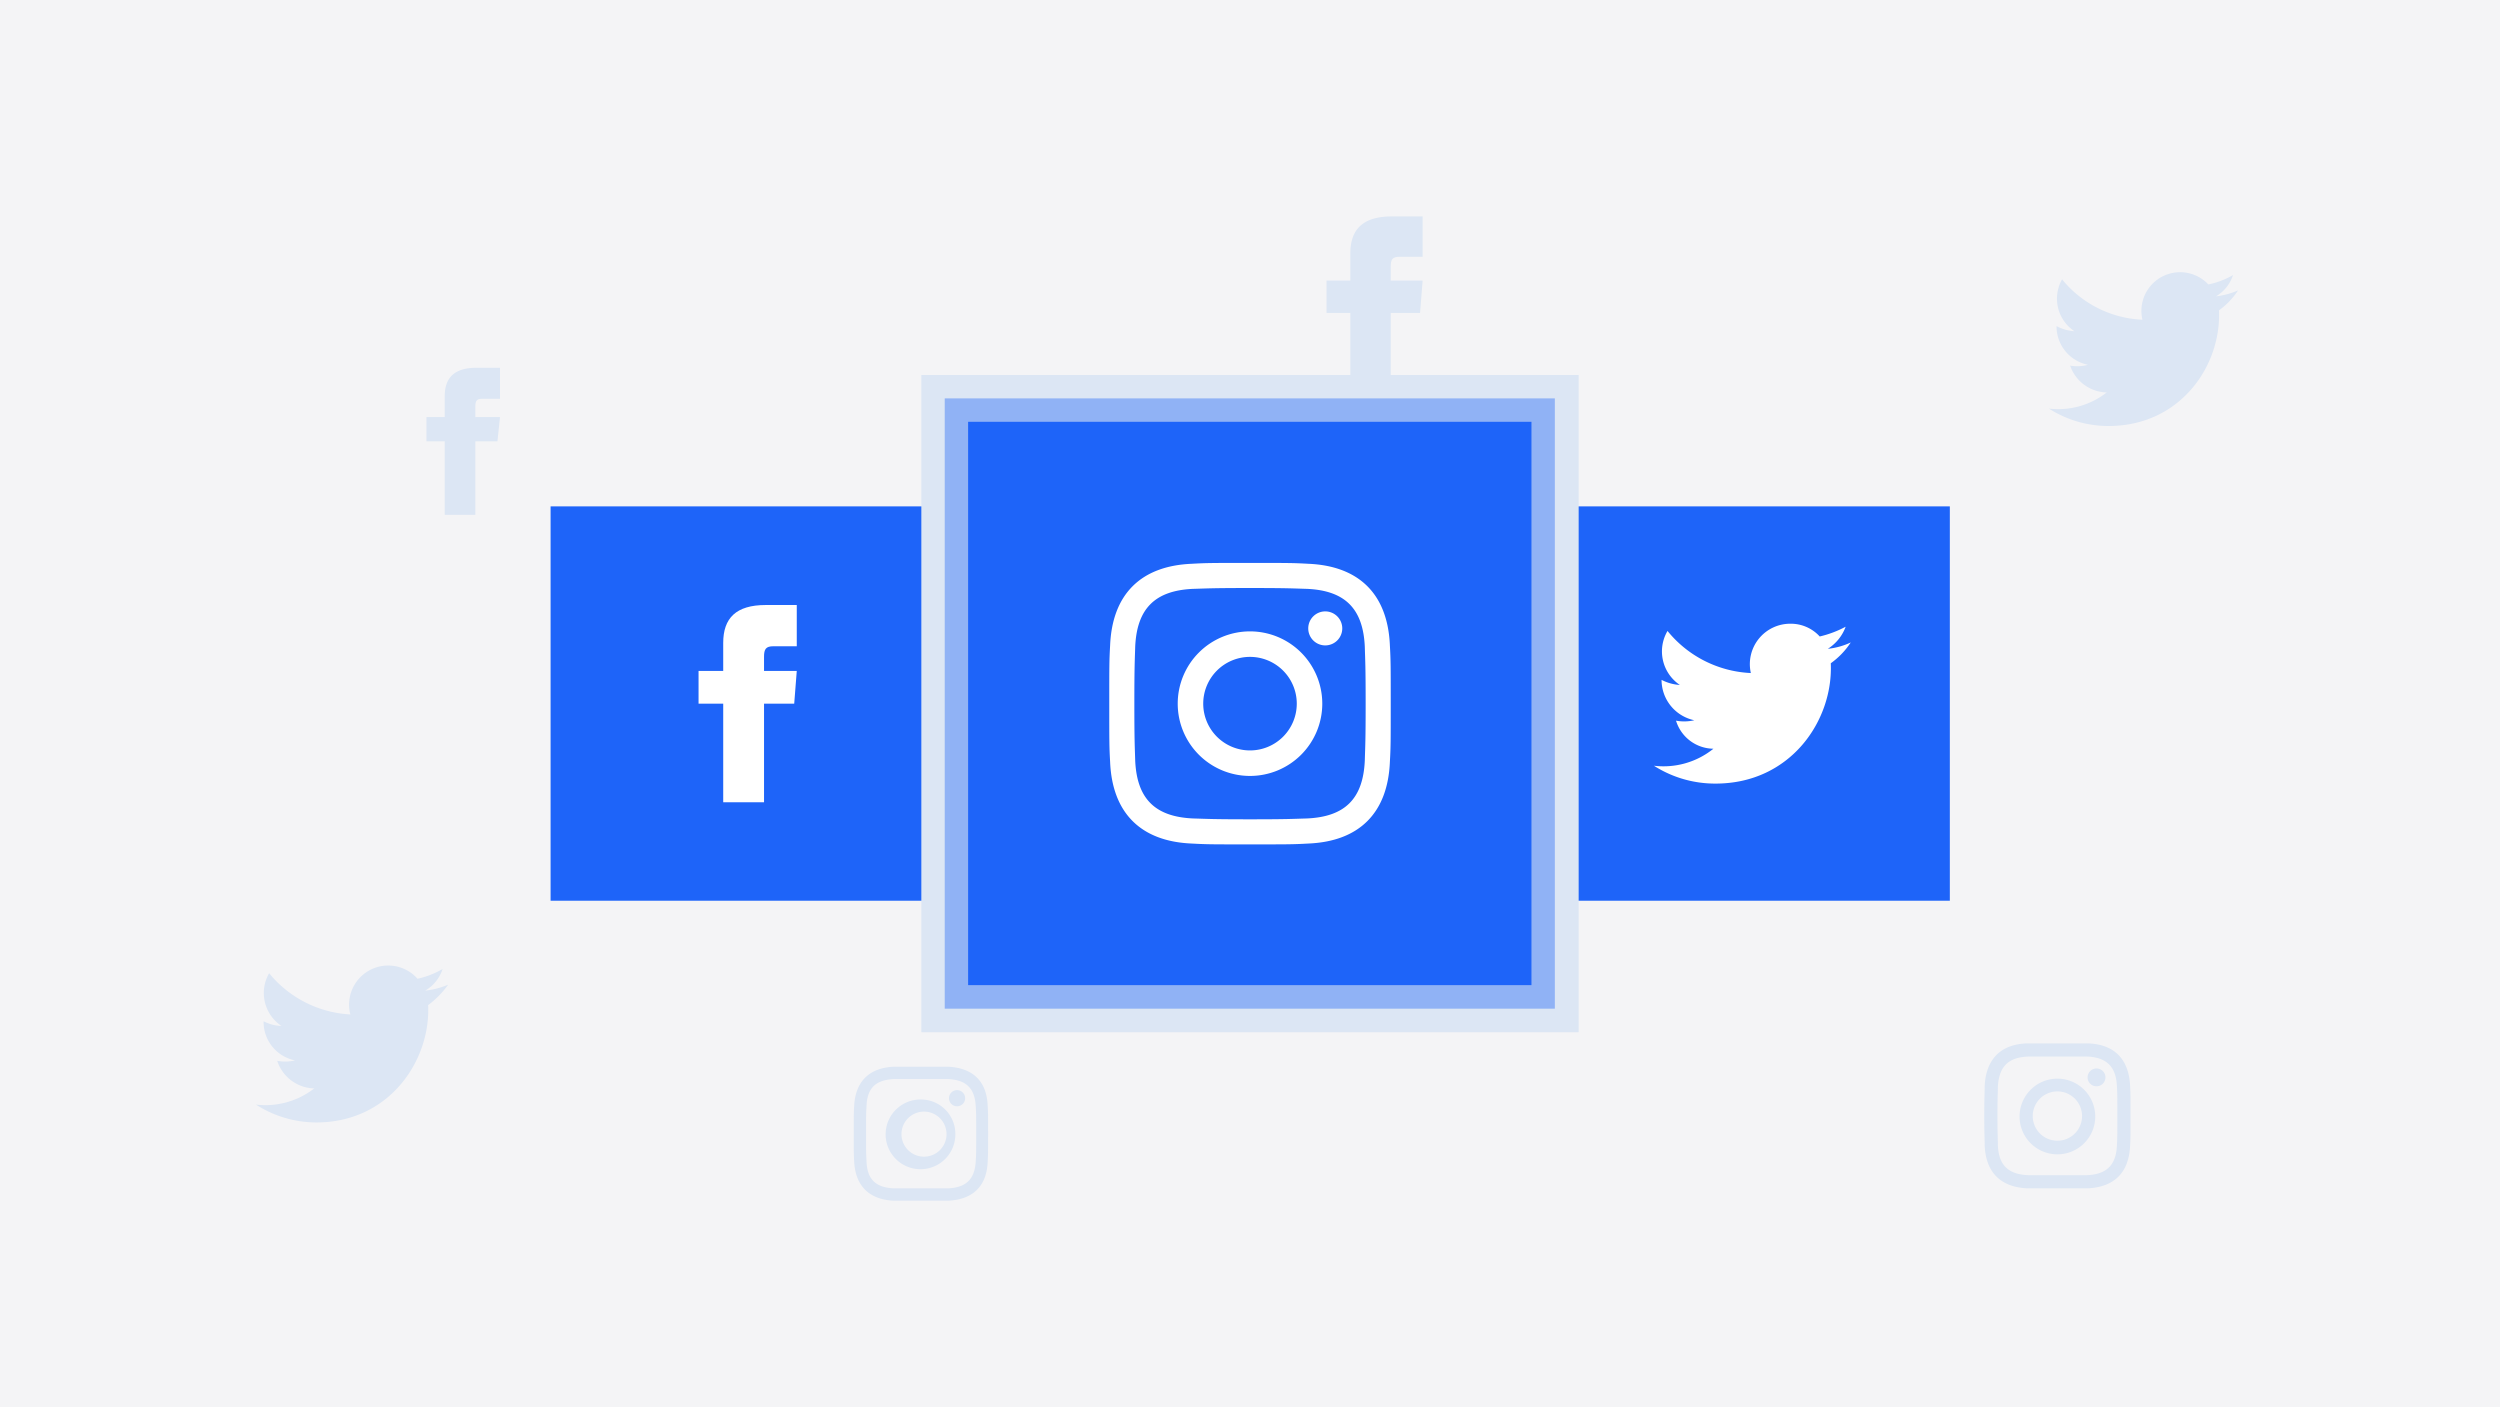
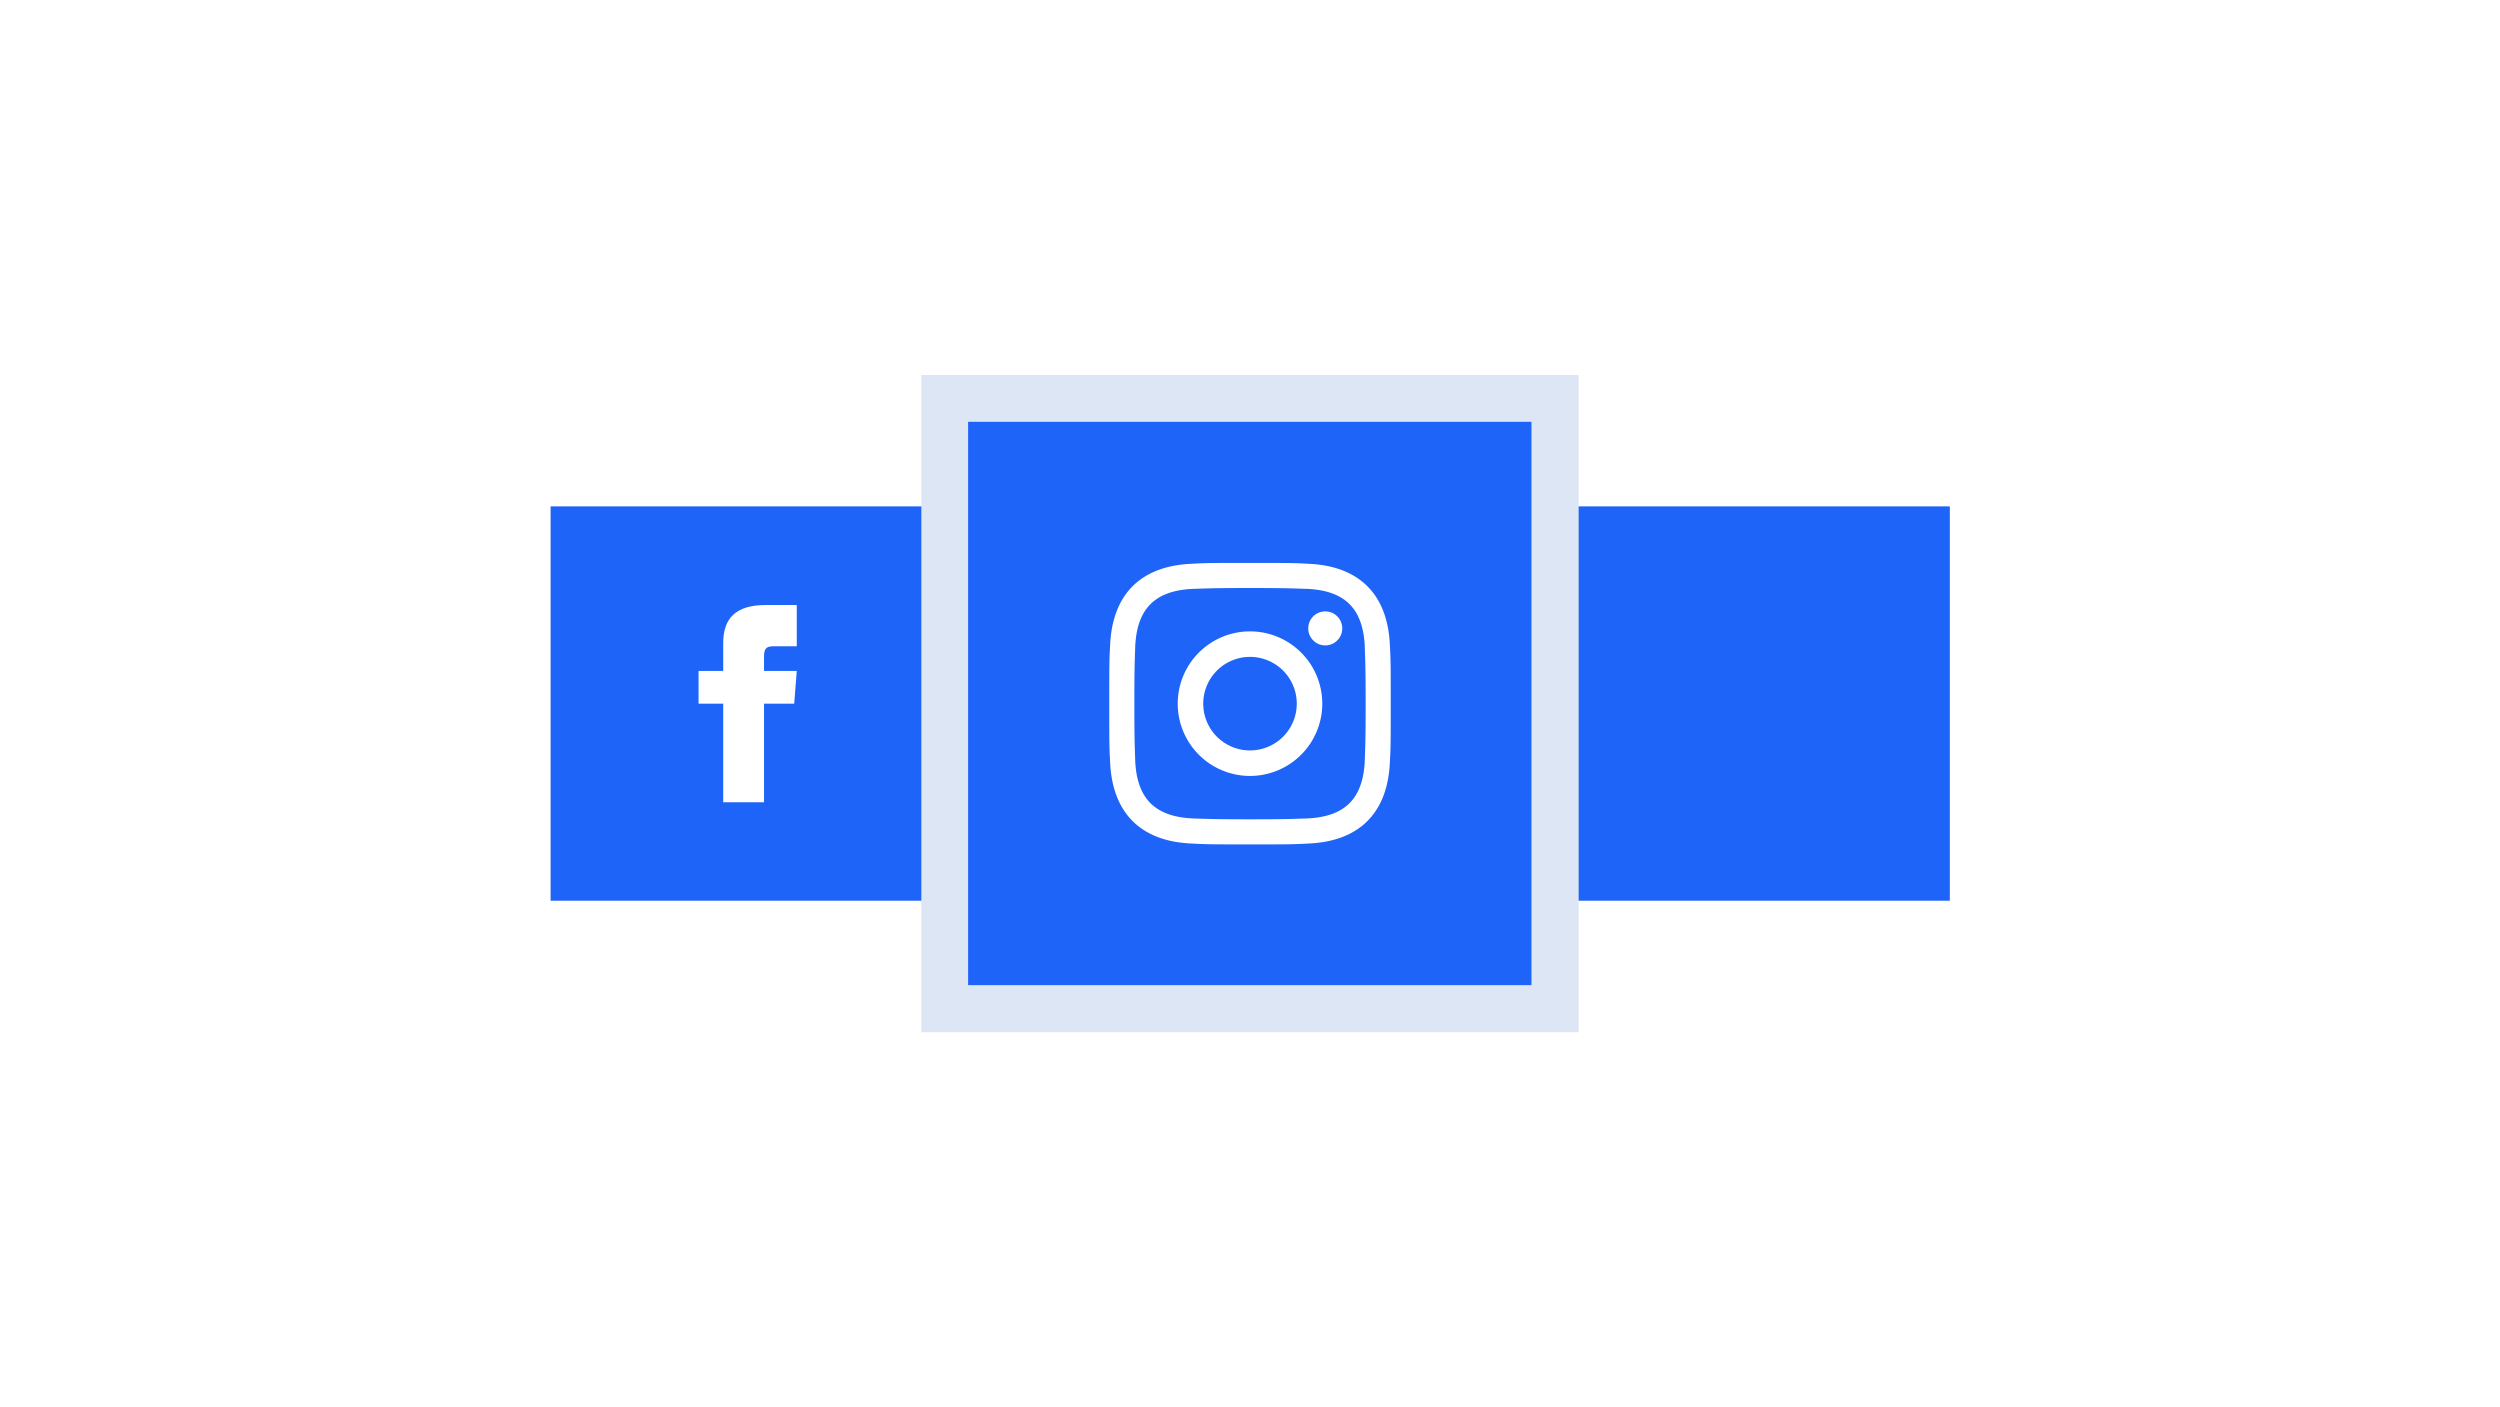
<svg xmlns="http://www.w3.org/2000/svg" id="Vrstva_1" data-name="Vrstva 1" viewBox="0 0 588 331">
  <defs>
    <style>.cls-2{fill:#dce6f4}.cls-3{fill:#1e64f9}.cls-4{fill:#fff}</style>
  </defs>
-   <path fill="#f4f4f6" d="M0 0h588v331H0z" />
-   <path class="cls-2" d="M104.6 98.1h-4.3v5.7h4.3v17.3h7.2v-17.3h5.2l.6-5.7h-5.8v-2.4c0-1.4.3-1.9 1.6-1.9h4.2v-7.3h-5.5c-5.2 0-7.5 2.3-7.5 6.7zm213-32.1H312v7.6h5.6v22.7h9.5V73.6h6.9l.6-7.6h-7.5v-3.1c0-1.8.3-2.5 2.1-2.5h5.4v-9.5h-7.2c-6.8 0-9.8 3-9.8 8.7zm208.8 2.3a18.2 18.2 0 01-5.2 1.4 9 9 0 004-5 19.3 19.3 0 01-5.8 2.2 9.1 9.1 0 00-15.5 8.3 25.8 25.8 0 01-18.9-9.5 9.2 9.2 0 002.9 12.2 10.2 10.2 0 01-4.2-1.2 9.2 9.2 0 007.4 9.1 9.8 9.8 0 01-4.2.2 9.3 9.3 0 008.6 6.3 18.5 18.5 0 01-13.6 3.8 26.1 26.1 0 0014 4.1c17 0 26.6-14.3 26-27.2a18.3 18.3 0 004.5-4.7zm-421 163.3a19.5 19.5 0 01-5.4 1.4 9.1 9.1 0 004.1-5.1 20.1 20.1 0 01-5.9 2.3 9.2 9.2 0 00-15.8 8.4 26.5 26.5 0 01-19.1-9.7 9.3 9.3 0 002.9 12.4 9.7 9.7 0 01-4.2-1.1 9.2 9.2 0 007.4 9.2 9.8 9.8 0 01-4.2.1 9.4 9.4 0 008.7 6.5 18.7 18.7 0 01-13.7 3.8 26.3 26.3 0 0014.2 4.2c17.2 0 26.9-14.6 26.3-27.6a21.4 21.4 0 004.7-4.8zm378.5 16.9h7c4.6.2 6.8 2.4 7 7 .1 1.8.1 2.4.1 6.9s0 5.2-.1 7c-.2 4.6-2.4 6.8-7 7H477c-4.7-.2-6.9-2.4-7.1-7 0-1.8-.1-2.4-.1-7s.1-5.1.1-6.9c.3-4.6 2.4-6.8 7.1-7zm0-3.1h-7.1c-6.2.2-9.7 3.7-10 10 0 1.8-.1 2.4-.1 7s.1 5.3.1 7.1c.3 6.3 3.8 9.7 10 10H491c6.3-.3 9.7-3.7 10-10 .1-1.8.1-2.4.1-7.1s0-5.2-.1-7c-.3-6.3-3.7-9.8-10-10zm0 8.3a8.9 8.9 0 108.9 8.8 8.9 8.9 0 00-8.9-8.8zm0 14.6a5.8 5.8 0 115.8-5.8 5.8 5.8 0 01-5.8 5.8zm9.2-17a2.1 2.1 0 102.1 2.1 2.1 2.1 0 00-2.1-2.1zm-276.5 2.5h6.4c4.3.2 6.3 2.2 6.5 6.5.1 1.6.1 2.1.1 6.3s0 4.8-.1 6.4c-.2 4.3-2.2 6.3-6.5 6.5h-12.8c-4.3-.2-6.3-2.2-6.4-6.5-.1-1.6-.1-2.1-.1-6.4s0-4.7.1-6.3c.1-4.3 2.1-6.3 6.4-6.5zm0-2.9h-6.5c-5.7.3-8.9 3.5-9.2 9.2-.1 1.7-.1 2.2-.1 6.5s0 4.9.1 6.6c.3 5.7 3.5 8.9 9.2 9.2h13c5.8-.3 9-3.5 9.2-9.2.1-1.7.1-2.3.1-6.6s0-4.8-.1-6.5c-.2-5.7-3.4-8.9-9.2-9.2zm0 7.7a8.2 8.2 0 108.1 8.1 8.1 8.1 0 00-8.1-8.1zm0 13.4a5.3 5.3 0 010-10.5 5.3 5.3 0 110 10.5zm8.5-15.6a1.9 1.9 0 000 3.8 1.9 1.9 0 000-3.8z" />
  <path class="cls-3" d="M129.5 119.1h92.8v92.75h-92.8z" />
  <path class="cls-4" d="M170.1 157.8h-5.8v7.7h5.8v23.2h9.6v-23.2h7.1l.6-7.7h-7.7v-3.3c0-1.8.4-2.5 2.2-2.5h5.5v-9.7h-7.3c-7 0-10 3.1-10 8.9z" />
  <path class="cls-3" d="M365.8 119.1h92.8v92.75h-92.8z" />
-   <path class="cls-4" d="M435.3 151.1a16.7 16.7 0 01-5.4 1.5 10.3 10.3 0 004.2-5.2 24.8 24.8 0 01-6.1 2.3 9.2 9.2 0 00-6.9-3 9.5 9.5 0 00-9.3 11.6 26.8 26.8 0 01-19.6-9.9 9.5 9.5 0 002.9 12.7 10.6 10.6 0 01-4.3-1.2 9.7 9.7 0 007.7 9.5 10.4 10.4 0 01-4.3.1 9.3 9.3 0 008.8 6.6 18.7 18.7 0 01-14 4 26.7 26.7 0 0014.5 4.2c17.7 0 27.7-14.9 27.1-28.3a18.3 18.3 0 004.7-4.9z" />
  <path class="cls-2" d="M216.7 88.2h154.6v154.58H216.7z" />
-   <path opacity=".4" fill="#1e64f9" d="M222.2 93.7h143.5v143.54H222.2z" />
  <path class="cls-3" d="M227.7 99.2h132.5v132.5H227.7z" />
  <path class="cls-4" d="M294 138.3c8.8 0 9.9.1 13.4.2 9 .4 13.2 4.7 13.6 13.6.1 3.5.2 4.6.2 13.4s-.1 9.9-.2 13.4c-.4 8.9-4.6 13.2-13.6 13.6-3.5.1-4.6.2-13.4.2s-9.9-.1-13.4-.2c-9-.4-13.2-4.7-13.6-13.6-.1-3.5-.2-4.6-.2-13.4s.1-9.9.2-13.4c.4-8.9 4.6-13.2 13.6-13.6 3.5-.1 4.6-.2 13.4-.2zm0-5.9c-9 0-10.1 0-13.7.2-12 .5-18.7 7.2-19.2 19.2-.2 3.6-.2 4.7-.2 13.7s0 10.1.2 13.7c.5 12 7.2 18.7 19.2 19.2 3.6.2 4.7.2 13.7.2s10.1 0 13.7-.2c12-.5 18.7-7.2 19.2-19.2.2-3.6.2-4.7.2-13.7s0-10.1-.2-13.7c-.5-12-7.2-18.7-19.2-19.2-3.6-.2-4.7-.2-13.7-.2zm0 16.1a17 17 0 1017 17 17 17 0 00-17-17zm0 28a11 11 0 1111-11 11 11 0 01-11 11zm17.7-32.7a4 4 0 104 4 4 4 0 00-4-4z" />
</svg>